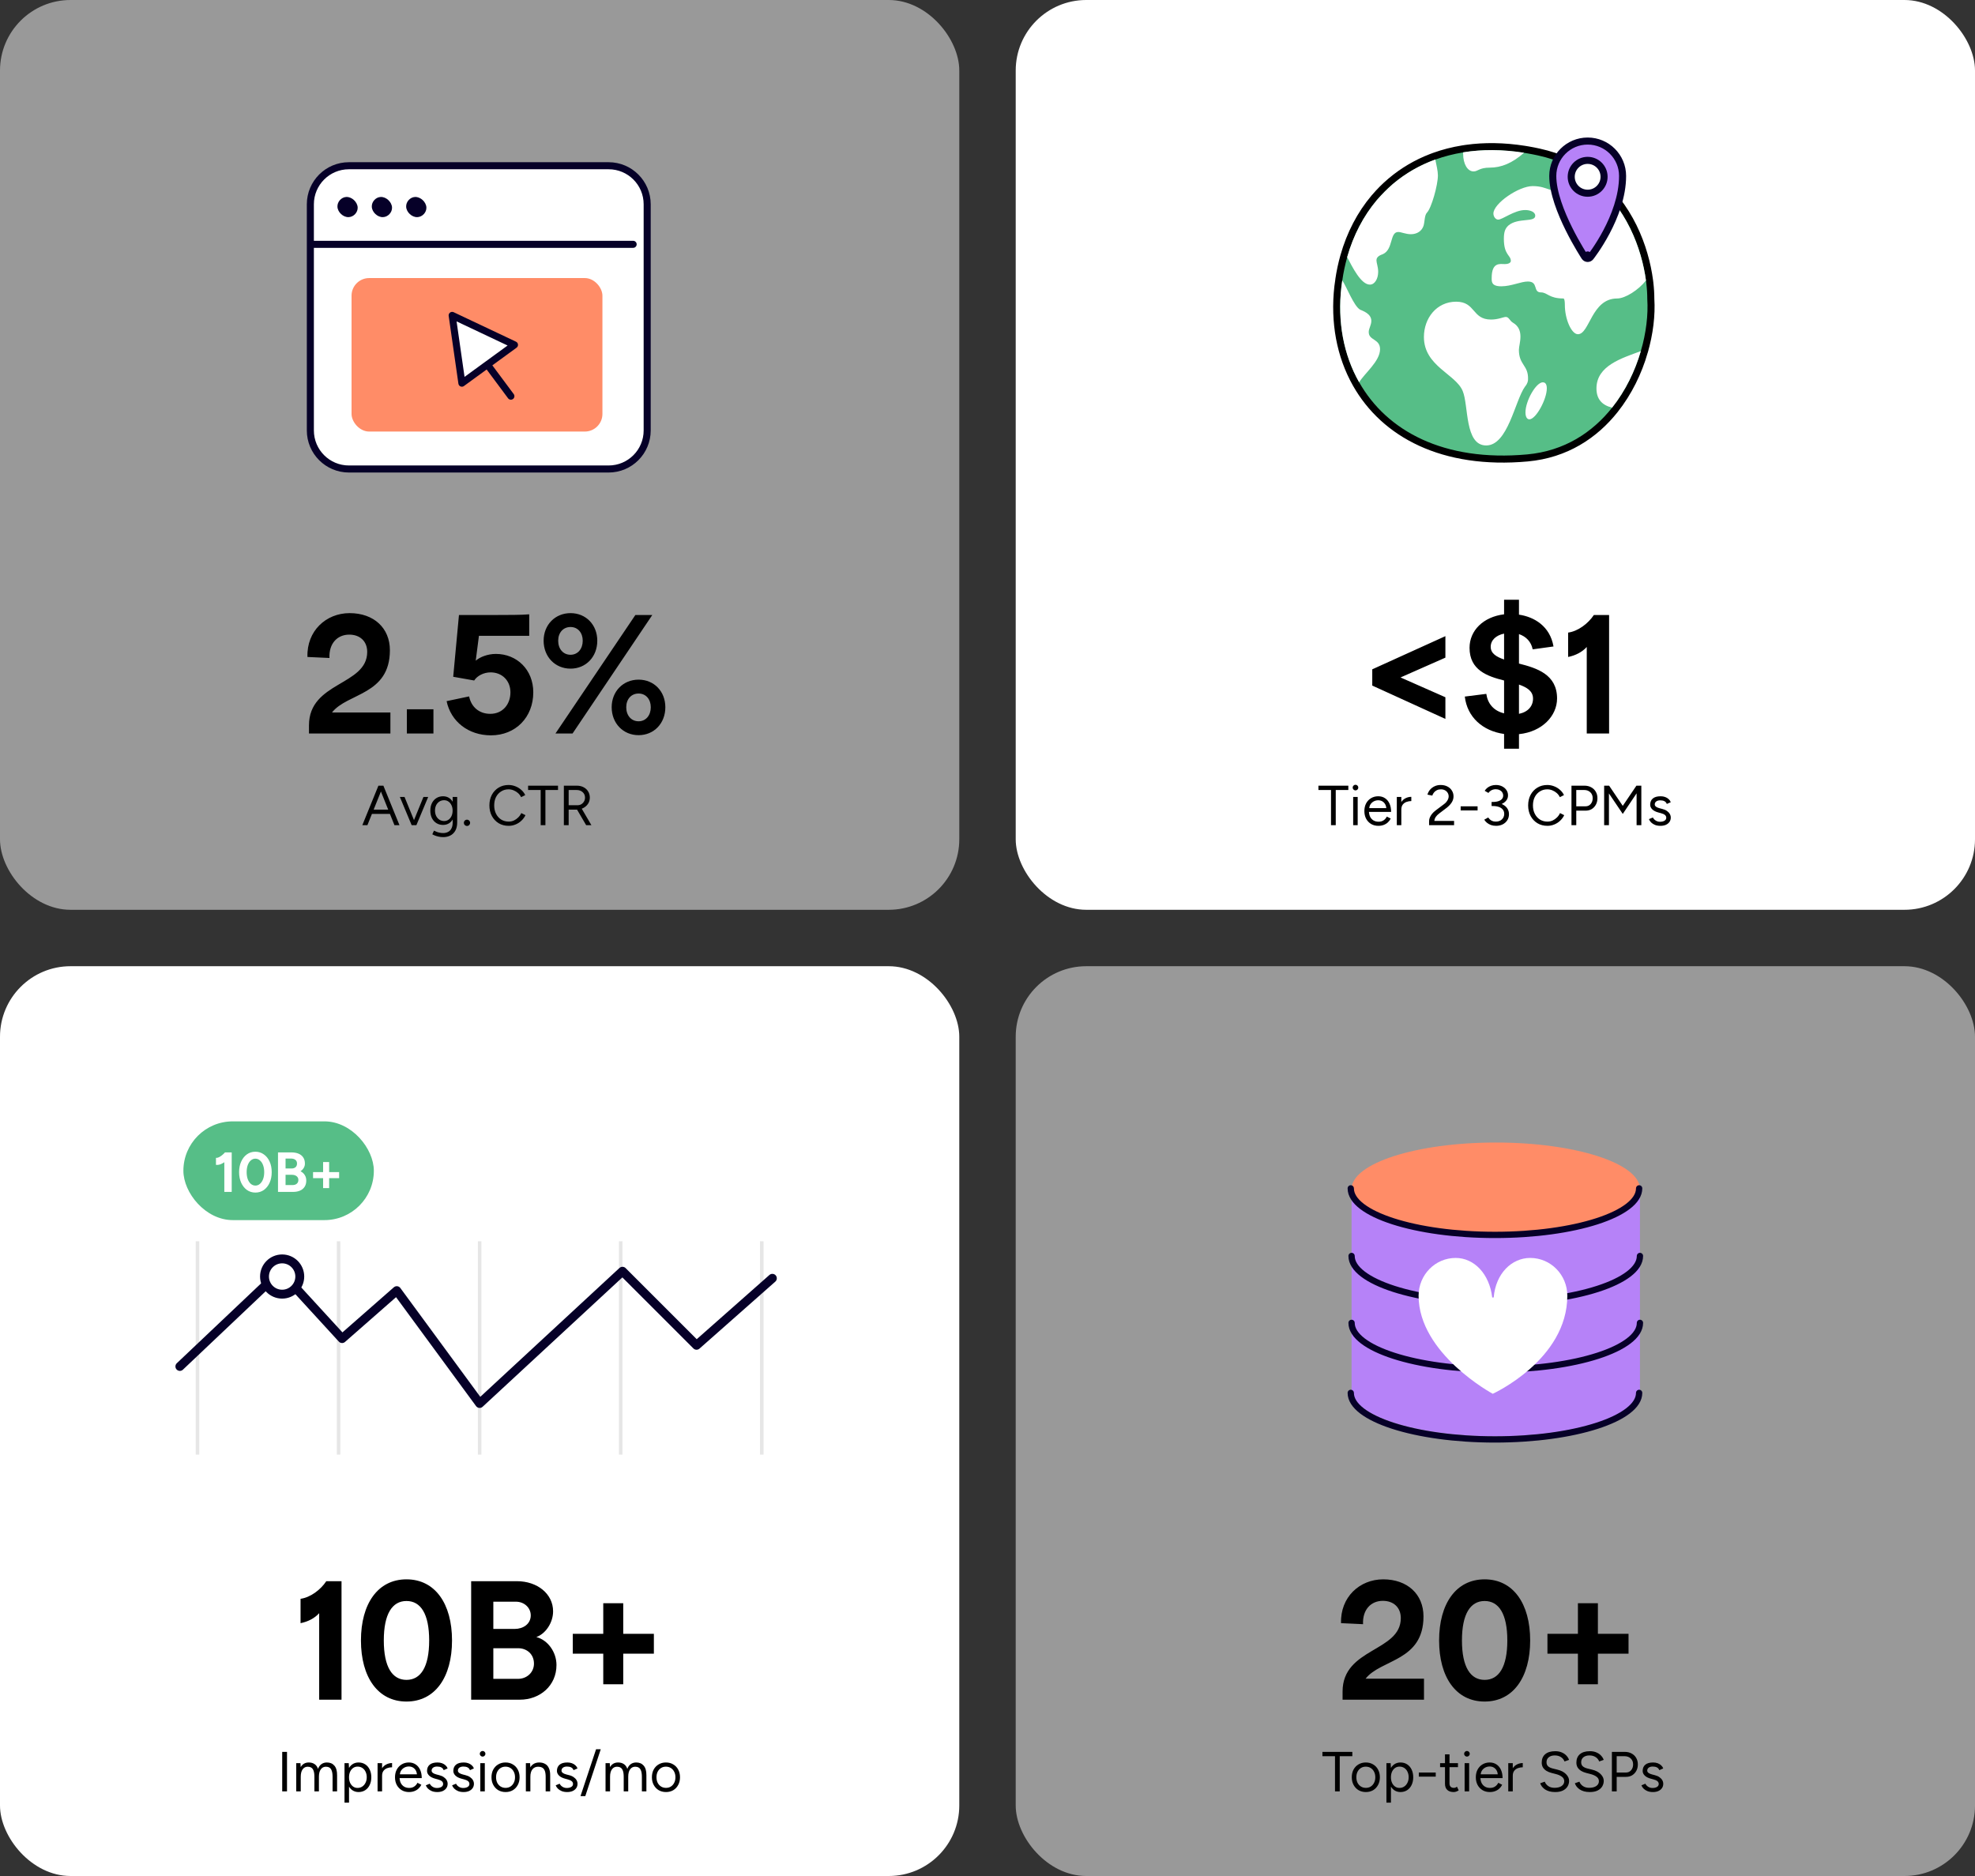
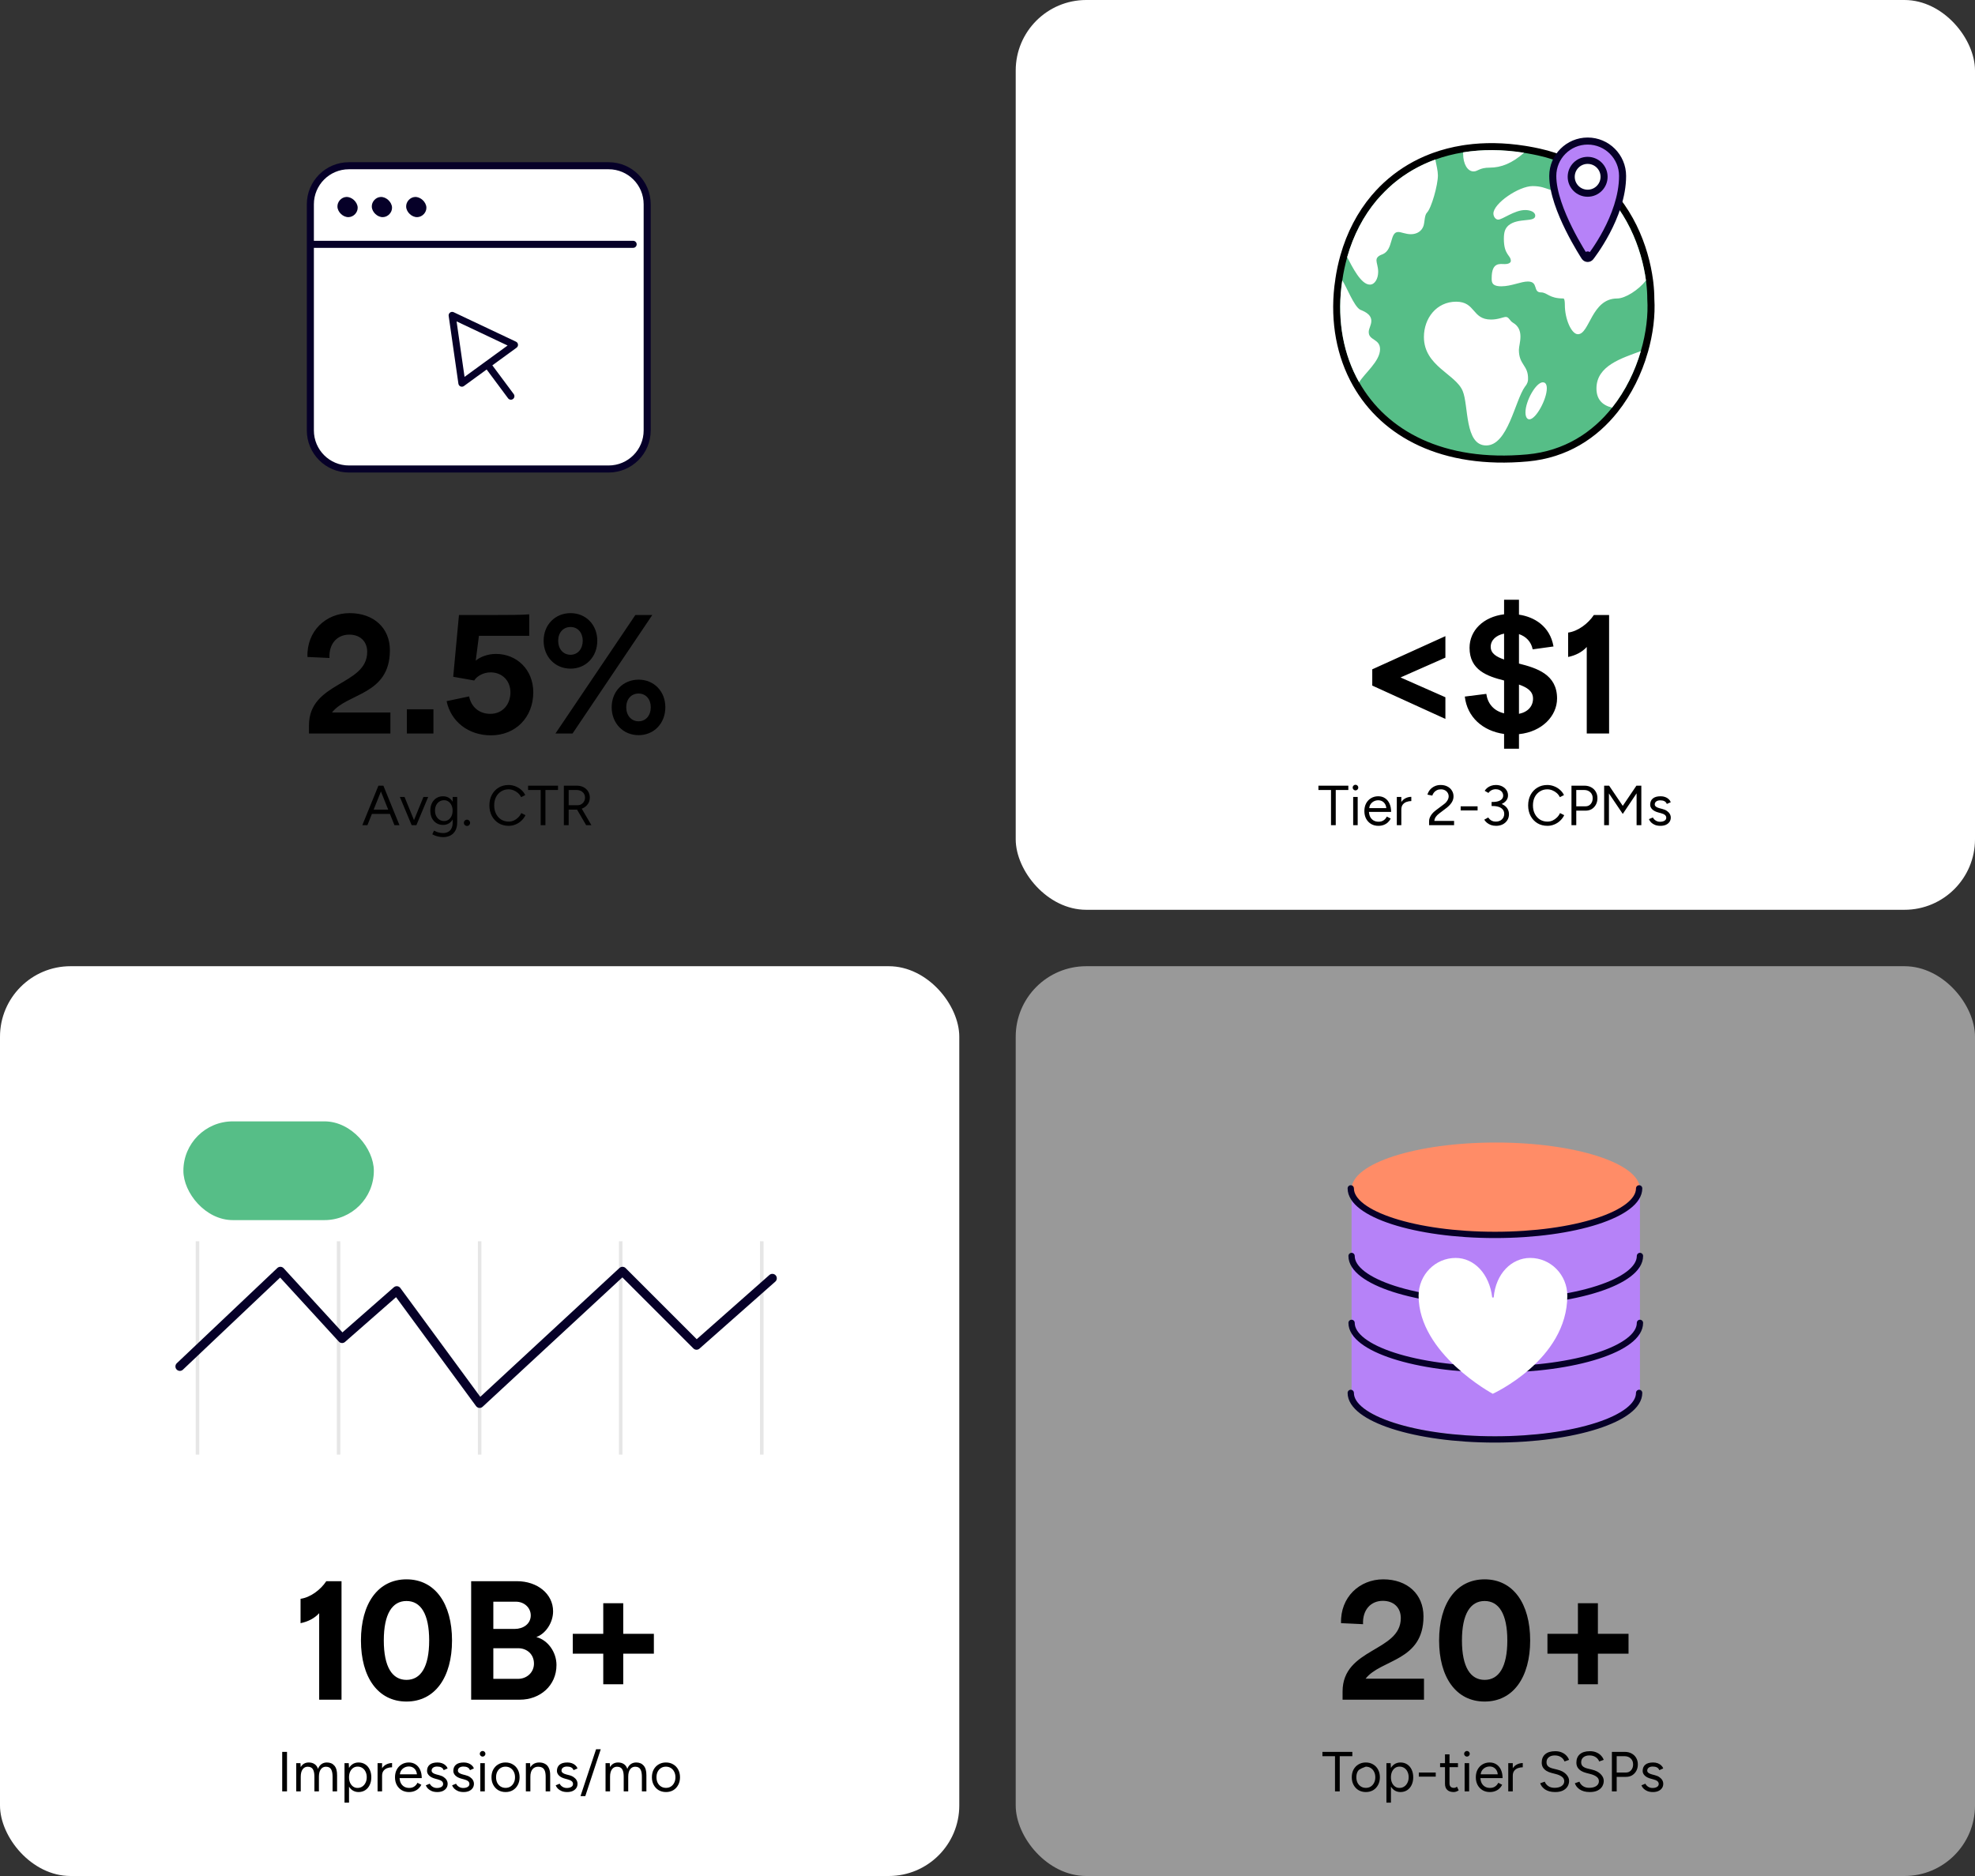
<svg xmlns="http://www.w3.org/2000/svg" width="560" height="532" viewBox="0 0 560 532" fill="none">
  <rect x="0" y="0" width="560" height="532" fill="#333333" stroke="none" />
  <rect x="288" width="272" height="258" rx="20" fill="white" />
  <path d="M415.736 42.074C420.859 41.356 426.411 41.416 432.304 42.347L433.3 42.513C434.3 42.687 435.31 42.885 436.326 43.108H436.325C442.386 44.431 447.374 46.849 451.453 49.922C462.138 57.961 466.498 70.421 467.702 79.437L467.795 80.166C467.994 81.838 468.078 83.383 468.079 84.765C468.364 89.277 467.763 94.538 466.214 99.847L466.216 99.848C464.566 105.528 461.818 111.275 457.893 116.223C452.2 123.398 444.012 128.864 433.108 129.86C409.099 132.049 392.536 123.065 384.516 108.904C379.968 100.889 378.212 91.276 379.352 81.261L379.353 81.254C379.428 80.627 379.507 79.979 379.608 79.339H379.609C379.951 77.032 380.425 74.799 381.034 72.651C382.827 66.332 385.742 60.736 389.656 56.093L389.758 55.97C389.787 55.938 389.82 55.904 389.858 55.868C391.172 54.327 392.597 52.895 394.121 51.591C394.248 51.471 394.373 51.368 394.461 51.298C397.79 48.505 401.586 46.249 405.801 44.623L406.652 44.306C409.199 43.383 411.899 42.684 414.717 42.229L415.736 42.074Z" fill="#56BE87" stroke="black" stroke-width="2" />
  <path d="M437.481 108.411C435.504 108.411 432.539 113.722 432.539 116.937C432.539 118.295 433.028 118.914 433.647 118.914C435.504 118.914 438.589 113.233 438.589 110.148C438.589 109.041 438.22 108.422 437.481 108.422V108.411ZM430.682 99.145C430.682 97.538 432.409 93.464 428.955 91.487C428.086 90.988 427.847 89.88 426.978 89.88C426.239 89.88 424.881 90.618 422.774 90.618C417.343 90.618 418.451 85.556 412.889 85.556C407.328 85.556 403.743 90.249 403.743 95.561C403.743 103.838 412.759 106.064 414.736 110.876C416.463 114.95 415.236 126.322 421.405 126.322C427.575 126.322 429.552 113.603 432.398 109.649C433.137 108.78 433.267 108.041 433.267 107.553C433.386 103.479 430.671 103.599 430.671 99.156L430.682 99.145ZM414.866 43.194V43.628C414.866 46.463 416.083 48.614 417.832 48.614C419.048 48.614 419.45 47.539 422.416 47.539C425.663 47.539 428.781 46.29 432.137 43.314C425.946 42.336 420.156 42.336 414.866 43.194ZM388.091 94.214C388.091 93.106 388.83 92.237 388.83 90.999C388.83 88.902 386.353 88.153 385.614 87.794C383.844 86.73 381.834 81.353 380.585 79.495C380.487 80.115 380.411 80.745 380.335 81.374C379.206 91.216 380.944 100.601 385.375 108.411C386.929 105.847 391.306 102.436 391.306 99.026C391.306 96.06 388.102 96.56 388.102 94.214H388.091ZM452.667 110.159C452.667 113.201 454.264 114.906 457.099 115.601C460.933 110.768 463.627 105.141 465.245 99.569C459.912 101.567 452.667 103.664 452.667 110.159ZM406.969 45.236C402.516 46.843 398.53 49.157 395.065 52.068C394.956 52.155 394.858 52.242 394.75 52.34C393.261 53.654 391.86 55.066 390.557 56.554C390.513 56.609 390.459 56.652 390.416 56.706C386.603 61.236 383.735 66.711 381.976 72.913C383.431 75.672 385.875 80.712 388.428 80.712C389.785 80.712 390.774 79.083 390.774 77.073C390.774 75.694 390.285 74.564 390.285 73.814C390.285 72.685 391.523 72.305 392.143 72.055C395.108 70.675 394 65.787 396.466 65.787C397.335 65.787 398.562 66.417 400.05 66.417C401.777 66.417 403.135 65.537 403.635 64.038C404.004 62.789 403.885 61.03 404.623 60.28C405.862 59.031 407.708 52.514 407.708 49.755C407.708 48.527 407.317 46.898 406.969 45.225V45.236ZM450.842 50.7C446.921 53.871 447.648 52.405 444.086 53.513C439.393 55.121 439.274 52.775 434.57 52.775C430.617 52.775 423.447 57.717 423.447 60.552C423.447 61.421 424.067 62.279 424.805 62.279C426.043 62.279 429.378 59.563 432.463 59.563C433.821 59.563 435.309 60.063 435.309 61.171C435.309 63.148 430.497 61.66 427.771 63.886C426.782 64.755 426.413 65.744 426.413 67.721C426.413 72.413 428.39 72.294 428.39 74.021C428.39 74.021 428.39 74.89 426.663 74.89C425.305 74.89 422.959 74.271 422.959 78.844C422.959 79.832 422.839 81.19 425.674 81.19C428.509 81.19 431.236 79.832 433.213 79.832C436.297 79.832 434.57 82.917 436.917 82.917C438.774 82.917 439.143 84.644 443.336 84.644C443.336 84.644 443.705 84.644 443.705 86.501C443.705 90.455 445.563 94.778 447.409 94.778C450.744 94.778 451.244 84.644 458.532 84.644C460.835 84.644 464.572 82.243 466.701 79.55C465.506 70.686 461.226 58.52 450.842 50.7Z" fill="white" />
  <path d="M450.179 40C455.651 40 460.074 44.424 460.074 49.897C460.074 55.725 457.764 61.496 455.511 65.754C454.378 67.894 453.245 69.679 452.396 70.929C451.97 71.554 451.615 72.046 451.364 72.385C451.239 72.554 451.14 72.685 451.071 72.774C451.037 72.819 451.011 72.853 450.992 72.877C450.983 72.889 450.976 72.898 450.971 72.904C450.968 72.907 450.966 72.91 450.965 72.912L450.962 72.915C450.763 73.166 450.455 73.307 450.135 73.293C449.815 73.279 449.52 73.112 449.344 72.845L450.179 72.294L449.343 72.844V72.843C449.342 72.842 449.341 72.842 449.341 72.841C449.34 72.839 449.338 72.836 449.336 72.832C449.331 72.825 449.324 72.814 449.315 72.801C449.298 72.774 449.272 72.734 449.238 72.683C449.171 72.579 449.074 72.426 448.95 72.23C448.703 71.837 448.351 71.266 447.929 70.556C447.085 69.135 445.96 67.147 444.834 64.875C442.607 60.381 440.282 54.598 440.282 49.897C440.282 44.435 444.705 40 450.179 40Z" fill="#B682F8" stroke="#060028" stroke-width="2" stroke-linejoin="round" />
  <path d="M450.168 54.795C452.741 54.795 454.828 52.709 454.828 50.135C454.828 47.562 452.741 45.476 450.168 45.476C447.594 45.476 445.508 47.562 445.508 50.135C445.508 52.709 447.594 54.795 450.168 54.795Z" fill="white" stroke="#060028" stroke-width="2" stroke-miterlimit="3" stroke-linecap="round" />
  <path d="M409.833 203.872L389.097 194.416V189.808L409.833 180.4V186.496L397.113 192.112L409.833 197.728V203.872ZM426.473 212.32V208.144C420.377 207.28 416.009 203.344 415.337 197.536L421.433 196.768C421.817 199.456 423.449 201.568 426.473 202.288V192.976C421.721 191.776 416.681 190.048 416.681 183.712C416.681 178.816 420.569 174.928 426.473 174.208V170.08H430.697V174.304C434.969 174.928 439.481 177.52 440.489 183.328L434.585 184.144C434.153 181.984 432.713 180.496 430.697 179.824V188.176C435.833 189.472 441.497 191.296 441.497 198.064C441.497 203.008 437.273 207.52 430.697 208.192V212.32H426.473ZM422.681 183.424C422.681 185.296 424.265 186.256 426.473 187.024V179.68C424.169 180.16 422.681 181.552 422.681 183.424ZM430.697 202.432C433.289 201.904 434.681 200.224 434.681 198.112C434.681 196 433.001 194.944 430.697 194.128V202.432ZM449.915 183.472C448.619 184.912 446.747 185.872 444.635 186.304V179.392C447.467 179.008 450.347 176.8 451.931 174.4H456.251V208H449.915V183.472Z" fill="black" />
  <path d="M377.4 234V224.032H373.832V222.8H382.312V224.032H378.744V234H377.4ZM383.684 234V226H384.964V234H383.684ZM384.34 224.144C384.127 224.144 383.94 224.064 383.78 223.904C383.62 223.744 383.54 223.557 383.54 223.344C383.54 223.12 383.62 222.933 383.78 222.784C383.94 222.624 384.127 222.544 384.34 222.544C384.564 222.544 384.751 222.624 384.9 222.784C385.06 222.933 385.14 223.12 385.14 223.344C385.14 223.557 385.06 223.744 384.9 223.904C384.751 224.064 384.564 224.144 384.34 224.144ZM390.827 234.192C390.048 234.192 389.36 234.016 388.763 233.664C388.166 233.301 387.696 232.805 387.355 232.176C387.024 231.547 386.859 230.821 386.859 230C386.859 229.179 387.024 228.453 387.355 227.824C387.696 227.195 388.16 226.704 388.747 226.352C389.344 225.989 390.027 225.808 390.795 225.808C391.542 225.808 392.187 225.995 392.731 226.368C393.275 226.731 393.696 227.243 393.995 227.904C394.294 228.565 394.443 229.344 394.443 230.24H387.835L388.155 229.968C388.155 230.608 388.267 231.157 388.491 231.616C388.726 232.075 389.051 232.427 389.467 232.672C389.883 232.907 390.358 233.024 390.891 233.024C391.456 233.024 391.931 232.891 392.315 232.624C392.71 232.357 393.014 232.005 393.227 231.568L394.331 232.128C394.128 232.544 393.856 232.907 393.515 233.216C393.184 233.525 392.79 233.765 392.331 233.936C391.883 234.107 391.382 234.192 390.827 234.192ZM388.235 229.424L387.899 229.168H393.419L393.083 229.44C393.083 228.928 392.982 228.485 392.779 228.112C392.576 227.739 392.304 227.451 391.963 227.248C391.622 227.045 391.227 226.944 390.779 226.944C390.342 226.944 389.926 227.045 389.531 227.248C389.147 227.451 388.832 227.739 388.587 228.112C388.352 228.475 388.235 228.912 388.235 229.424ZM396.762 229.664C396.762 228.8 396.927 228.101 397.258 227.568C397.588 227.024 398.01 226.624 398.522 226.368C399.044 226.101 399.594 225.968 400.17 225.968V227.168C399.7 227.168 399.247 227.248 398.81 227.408C398.383 227.557 398.031 227.808 397.754 228.16C397.476 228.512 397.338 228.992 397.338 229.6L396.762 229.664ZM396.058 234V226H397.338V234H396.058ZM405.209 234V232.88C405.209 232.528 405.278 232.181 405.417 231.84C405.566 231.488 405.774 231.141 406.041 230.8C406.318 230.459 406.654 230.139 407.049 229.84L409.369 228.096C409.646 227.904 409.886 227.685 410.089 227.44C410.302 227.184 410.468 226.923 410.585 226.656C410.702 226.379 410.761 226.112 410.761 225.856C410.761 225.483 410.67 225.147 410.489 224.848C410.308 224.539 410.052 224.293 409.721 224.112C409.39 223.931 409.001 223.84 408.553 223.84C408.116 223.84 407.732 223.925 407.401 224.096C407.07 224.256 406.798 224.475 406.585 224.752C406.372 225.019 406.217 225.307 406.121 225.616L404.745 225.344C404.873 224.864 405.102 224.416 405.433 224C405.774 223.584 406.206 223.248 406.729 222.992C407.252 222.736 407.833 222.608 408.473 222.608C409.22 222.608 409.865 222.752 410.409 223.04C410.953 223.317 411.374 223.701 411.673 224.192C411.982 224.672 412.137 225.221 412.137 225.84C412.137 226.427 411.977 226.981 411.657 227.504C411.337 228.027 410.873 228.533 410.265 229.024L408.073 230.688C407.646 231.008 407.316 231.344 407.081 231.696C406.857 232.048 406.729 232.416 406.697 232.8H412.297V234H405.209ZM414.162 229.824V228.656H418.962V229.824H414.162ZM424.21 234.192C423.666 234.192 423.17 234.112 422.722 233.952C422.285 233.781 421.906 233.563 421.586 233.296C421.277 233.029 421.032 232.747 420.85 232.448L421.97 231.824C422.088 231.973 422.232 232.144 422.402 232.336C422.584 232.517 422.813 232.672 423.09 232.8C423.368 232.928 423.709 232.992 424.114 232.992C424.84 232.992 425.421 232.784 425.858 232.368C426.296 231.952 426.514 231.429 426.514 230.8C426.514 230.32 426.381 229.915 426.114 229.584C425.858 229.253 425.485 229.003 424.994 228.832C424.504 228.661 423.917 228.576 423.234 228.576H422.93V227.52H423.202C423.874 227.52 424.493 227.595 425.058 227.744C425.624 227.893 426.114 228.112 426.53 228.4C426.957 228.688 427.282 229.04 427.506 229.456C427.741 229.872 427.858 230.352 427.858 230.896C427.858 231.557 427.693 232.139 427.362 232.64C427.042 233.131 426.605 233.515 426.05 233.792C425.496 234.059 424.882 234.192 424.21 234.192ZM422.93 228.464V227.424H423.234C424.152 227.424 424.877 227.269 425.41 226.96C425.954 226.64 426.226 226.187 426.226 225.6C426.226 225.28 426.141 224.987 425.97 224.72C425.8 224.443 425.549 224.224 425.218 224.064C424.898 223.893 424.525 223.808 424.098 223.808C423.81 223.808 423.538 223.851 423.282 223.936C423.037 224.011 422.808 224.128 422.594 224.288C422.392 224.437 422.205 224.629 422.034 224.864L420.978 224.256C421.181 223.925 421.437 223.637 421.746 223.392C422.066 223.147 422.429 222.955 422.834 222.816C423.24 222.677 423.682 222.608 424.162 222.608C424.813 222.608 425.394 222.736 425.906 222.992C426.429 223.248 426.84 223.6 427.138 224.048C427.437 224.485 427.586 224.981 427.586 225.536C427.586 226.005 427.474 226.421 427.25 226.784C427.026 227.147 426.712 227.456 426.306 227.712C425.912 227.968 425.448 228.16 424.914 228.288C424.392 228.405 423.821 228.464 423.202 228.464H422.93ZM438.771 234.192C437.704 234.192 436.76 233.947 435.939 233.456C435.117 232.955 434.472 232.272 434.003 231.408C433.533 230.533 433.299 229.531 433.299 228.4C433.299 227.269 433.528 226.272 433.987 225.408C434.456 224.533 435.096 223.851 435.907 223.36C436.728 222.859 437.667 222.608 438.723 222.608C439.395 222.608 440.04 222.731 440.659 222.976C441.277 223.211 441.832 223.547 442.323 223.984C442.813 224.411 443.192 224.907 443.459 225.472L442.291 226.064C442.077 225.616 441.784 225.227 441.411 224.896C441.037 224.565 440.621 224.309 440.163 224.128C439.704 223.936 439.224 223.84 438.723 223.84C437.944 223.84 437.245 224.037 436.627 224.432C436.008 224.816 435.523 225.349 435.171 226.032C434.829 226.715 434.659 227.504 434.659 228.4C434.659 229.296 434.835 230.091 435.187 230.784C435.539 231.477 436.024 232.021 436.643 232.416C437.272 232.8 437.981 232.992 438.771 232.992C439.283 232.992 439.768 232.891 440.227 232.688C440.685 232.475 441.096 232.187 441.459 231.824C441.832 231.461 442.125 231.045 442.339 230.576L443.523 231.168C443.245 231.755 442.861 232.277 442.371 232.736C441.891 233.195 441.336 233.552 440.707 233.808C440.088 234.064 439.443 234.192 438.771 234.192ZM445.582 234V222.8H449.23C449.955 222.8 450.595 222.949 451.15 223.248C451.715 223.547 452.152 223.963 452.462 224.496C452.782 225.029 452.942 225.648 452.942 226.352C452.942 227.035 452.798 227.643 452.51 228.176C452.222 228.709 451.827 229.131 451.326 229.44C450.824 229.739 450.243 229.888 449.582 229.888H446.942V234H445.582ZM446.942 228.656H449.582C450.168 228.656 450.648 228.443 451.022 228.016C451.406 227.579 451.598 227.024 451.598 226.352C451.598 225.659 451.374 225.099 450.926 224.672C450.478 224.245 449.907 224.032 449.214 224.032H446.942V228.656ZM454.847 234V222.8H456.255L460.127 228.528L463.999 222.8H465.391V234H464.047V224.976L460.127 230.816L456.207 225.008V234H454.847ZM470.811 234.192C470.224 234.192 469.712 234.107 469.275 233.936C468.837 233.755 468.469 233.52 468.171 233.232C467.883 232.944 467.675 232.629 467.547 232.288L468.667 231.824C468.848 232.187 469.12 232.48 469.483 232.704C469.845 232.928 470.245 233.04 470.683 233.04C471.184 233.04 471.605 232.944 471.947 232.752C472.288 232.549 472.459 232.267 472.459 231.904C472.459 231.573 472.331 231.307 472.075 231.104C471.829 230.901 471.461 230.736 470.971 230.608L470.203 230.4C469.477 230.208 468.912 229.92 468.507 229.536C468.101 229.141 467.899 228.699 467.899 228.208C467.899 227.451 468.144 226.864 468.635 226.448C469.136 226.021 469.877 225.808 470.859 225.808C471.328 225.808 471.755 225.877 472.139 226.016C472.523 226.155 472.853 226.352 473.131 226.608C473.408 226.853 473.611 227.147 473.739 227.488L472.619 227.984C472.48 227.621 472.251 227.36 471.931 227.2C471.611 227.04 471.221 226.96 470.763 226.96C470.272 226.96 469.888 227.067 469.611 227.28C469.333 227.483 469.195 227.771 469.195 228.144C469.195 228.357 469.307 228.56 469.531 228.752C469.765 228.933 470.107 229.083 470.555 229.2L471.355 229.408C471.877 229.536 472.315 229.728 472.667 229.984C473.019 230.229 473.285 230.512 473.467 230.832C473.648 231.152 473.739 231.493 473.739 231.856C473.739 232.336 473.611 232.752 473.355 233.104C473.099 233.456 472.752 233.728 472.315 233.92C471.877 234.101 471.376 234.192 470.811 234.192Z" fill="black" />
  <rect x="288" y="274" width="272" height="258" rx="20" fill="white" fill-opacity="0.5" />
  <path d="M424.116 407.313C401.536 407.313 383.232 401.404 383.232 394.115V337.199H465V394.115C465 401.404 446.696 407.313 424.116 407.313Z" fill="#B682F8" />
  <ellipse cx="40.884" cy="13.198" rx="40.884" ry="13.198" transform="matrix(-1 0 0 1 465 324)" fill="#FF8C67" />
  <path d="M383.232 356.17C383.232 363.459 401.536 369.368 424.116 369.368C446.696 369.368 465 363.459 465 356.17" stroke="#060028" stroke-width="1.785" stroke-linecap="round" />
  <path d="M383 337C383 344.289 401.305 350.198 423.884 350.198C446.464 350.198 464.769 344.289 464.769 337" stroke="#060028" stroke-width="1.785" stroke-linecap="round" />
  <path d="M383.232 375.143C383.232 382.432 401.536 388.34 424.116 388.34C446.696 388.34 465 382.432 465 375.143" stroke="#060028" stroke-width="1.785" stroke-linecap="round" />
  <path d="M383 395C383 402.289 401.305 408.198 423.884 408.198C446.464 408.198 464.769 402.289 464.769 395" stroke="#060028" stroke-width="1.785" stroke-linecap="round" />
  <path d="M402.234 367.442C402.234 361.524 406.94 356.728 412.748 356.728C417.986 356.728 422.332 361.254 423.11 367.945H423.527C424.097 361.118 428.651 356.728 433.889 356.728C439.697 356.728 444.403 361.524 444.403 367.442C444.403 385.641 423.262 395.253 423.262 395.253C423.262 395.253 402.234 383.92 402.234 367.442Z" fill="white" />
  <path d="M380.678 479.696C380.678 467.264 397.19 468.464 397.19 458.864C397.19 455.84 395.126 453.968 392.102 453.968C388.694 453.968 386.294 456.512 386.486 460.592L380.246 460.304C380.006 452.912 385.526 447.872 392.198 447.872C399.062 447.872 403.622 452.096 403.622 458.384C403.622 471.152 391.526 470.48 387.206 476.048H403.766V482H380.678V479.696ZM420.96 482.528C412.848 482.528 408.048 475.616 408.048 465.2C408.048 454.784 412.848 447.872 420.96 447.872C429.072 447.872 433.872 454.784 433.872 465.2C433.872 475.616 429.072 482.528 420.96 482.528ZM414.528 465.2C414.528 472.736 416.928 476.384 420.96 476.384C424.992 476.384 427.392 472.736 427.392 465.2C427.392 457.664 424.992 454.016 420.96 454.016C416.928 454.016 414.528 457.664 414.528 465.2ZM447.41 477.632V468.944H438.77V463.328H447.41V454.64H453.074V463.328H461.762V468.944H453.074V477.632H447.41Z" fill="black" />
-   <path d="M378.533 508V498.032H374.965V496.8H383.445V498.032H379.877V508H378.533ZM387.289 508.192C386.51 508.192 385.817 508.016 385.209 507.664C384.611 507.301 384.142 506.805 383.801 506.176C383.459 505.547 383.289 504.821 383.289 504C383.289 503.179 383.454 502.453 383.785 501.824C384.126 501.195 384.595 500.704 385.193 500.352C385.801 499.989 386.489 499.808 387.257 499.808C388.046 499.808 388.739 499.989 389.337 500.352C389.945 500.704 390.414 501.195 390.745 501.824C391.086 502.453 391.257 503.179 391.257 504C391.257 504.821 391.086 505.547 390.745 506.176C390.414 506.805 389.95 507.301 389.353 507.664C388.755 508.016 388.067 508.192 387.289 508.192ZM387.289 507.008C387.822 507.008 388.286 506.88 388.681 506.624C389.075 506.368 389.385 506.016 389.609 505.568C389.843 505.12 389.961 504.597 389.961 504C389.961 503.403 389.843 502.88 389.609 502.432C389.385 501.984 389.07 501.632 388.665 501.376C388.259 501.12 387.79 500.992 387.257 500.992C386.734 500.992 386.27 501.12 385.865 501.376C385.47 501.632 385.155 501.984 384.921 502.432C384.697 502.88 384.585 503.403 384.585 504C384.585 504.587 384.697 505.109 384.921 505.568C385.155 506.016 385.475 506.368 385.881 506.624C386.297 506.88 386.766 507.008 387.289 507.008ZM393.114 511.2V500H394.314L394.394 501.472V511.2H393.114ZM397.098 508.192C396.426 508.192 395.834 508.016 395.322 507.664C394.821 507.312 394.431 506.821 394.154 506.192C393.877 505.552 393.738 504.821 393.738 504C393.738 503.168 393.877 502.437 394.154 501.808C394.431 501.179 394.821 500.688 395.322 500.336C395.834 499.984 396.426 499.808 397.098 499.808C397.813 499.808 398.442 499.984 398.986 500.336C399.53 500.688 399.951 501.179 400.25 501.808C400.559 502.437 400.714 503.168 400.714 504C400.714 504.821 400.559 505.552 400.25 506.192C399.951 506.821 399.53 507.312 398.986 507.664C398.442 508.016 397.813 508.192 397.098 508.192ZM396.81 507.024C397.311 507.024 397.754 506.896 398.138 506.64C398.533 506.384 398.842 506.027 399.066 505.568C399.301 505.109 399.418 504.587 399.418 504C399.418 503.413 399.306 502.891 399.082 502.432C398.869 501.973 398.565 501.616 398.17 501.36C397.775 501.104 397.327 500.976 396.826 500.976C396.357 500.976 395.935 501.104 395.562 501.36C395.199 501.616 394.911 501.973 394.698 502.432C394.495 502.891 394.394 503.413 394.394 504C394.394 504.587 394.495 505.109 394.698 505.568C394.911 506.027 395.199 506.384 395.562 506.64C395.925 506.896 396.341 507.024 396.81 507.024ZM402.295 503.824V502.656H407.095V503.824H402.295ZM412.167 508.192C411.388 508.192 410.786 507.989 410.359 507.584C409.932 507.179 409.719 506.608 409.719 505.872V497.504H410.999V505.744C410.999 506.149 411.106 506.464 411.319 506.688C411.543 506.901 411.852 507.008 412.247 507.008C412.375 507.008 412.498 506.992 412.615 506.96C412.743 506.917 412.908 506.821 413.111 506.672L413.607 507.712C413.33 507.893 413.079 508.016 412.855 508.08C412.631 508.155 412.402 508.192 412.167 508.192ZM408.327 501.136V500H413.399V501.136H408.327ZM415.286 508V500H416.566V508H415.286ZM415.942 498.144C415.729 498.144 415.542 498.064 415.382 497.904C415.222 497.744 415.142 497.557 415.142 497.344C415.142 497.12 415.222 496.933 415.382 496.784C415.542 496.624 415.729 496.544 415.942 496.544C416.166 496.544 416.353 496.624 416.502 496.784C416.662 496.933 416.742 497.12 416.742 497.344C416.742 497.557 416.662 497.744 416.502 497.904C416.353 498.064 416.166 498.144 415.942 498.144ZM422.429 508.192C421.65 508.192 420.962 508.016 420.365 507.664C419.767 507.301 419.298 506.805 418.957 506.176C418.626 505.547 418.461 504.821 418.461 504C418.461 503.179 418.626 502.453 418.957 501.824C419.298 501.195 419.762 500.704 420.349 500.352C420.946 499.989 421.629 499.808 422.397 499.808C423.143 499.808 423.789 499.995 424.333 500.368C424.877 500.731 425.298 501.243 425.597 501.904C425.895 502.565 426.045 503.344 426.045 504.24H419.437L419.757 503.968C419.757 504.608 419.869 505.157 420.093 505.616C420.327 506.075 420.653 506.427 421.069 506.672C421.485 506.907 421.959 507.024 422.493 507.024C423.058 507.024 423.533 506.891 423.917 506.624C424.311 506.357 424.615 506.005 424.829 505.568L425.933 506.128C425.73 506.544 425.458 506.907 425.117 507.216C424.786 507.525 424.391 507.765 423.933 507.936C423.485 508.107 422.983 508.192 422.429 508.192ZM419.837 503.424L419.501 503.168H425.021L424.685 503.44C424.685 502.928 424.583 502.485 424.381 502.112C424.178 501.739 423.906 501.451 423.565 501.248C423.223 501.045 422.829 500.944 422.381 500.944C421.943 500.944 421.527 501.045 421.133 501.248C420.749 501.451 420.434 501.739 420.189 502.112C419.954 502.475 419.837 502.912 419.837 503.424ZM428.363 503.664C428.363 502.8 428.528 502.101 428.859 501.568C429.19 501.024 429.611 500.624 430.123 500.368C430.646 500.101 431.195 499.968 431.771 499.968V501.168C431.302 501.168 430.848 501.248 430.411 501.408C429.984 501.557 429.632 501.808 429.355 502.16C429.078 502.512 428.939 502.992 428.939 503.6L428.363 503.664ZM427.659 508V500H428.939V508H427.659ZM440.97 508.192C440.352 508.192 439.802 508.128 439.322 508C438.842 507.861 438.426 507.675 438.074 507.44C437.722 507.195 437.434 506.928 437.21 506.64C436.986 506.341 436.821 506.027 436.714 505.696L438.01 505.248C438.17 505.717 438.49 506.128 438.97 506.48C439.461 506.821 440.058 506.992 440.762 506.992C441.626 506.992 442.304 506.821 442.794 506.48C443.285 506.139 443.53 505.685 443.53 505.12C443.53 504.597 443.312 504.176 442.874 503.856C442.437 503.525 441.861 503.269 441.146 503.088L439.914 502.768C439.413 502.64 438.949 502.453 438.522 502.208C438.106 501.952 437.77 501.632 437.514 501.248C437.269 500.853 437.146 500.384 437.146 499.84C437.146 498.827 437.472 498.037 438.122 497.472C438.784 496.896 439.733 496.608 440.97 496.608C441.706 496.608 442.341 496.731 442.874 496.976C443.408 497.211 443.84 497.515 444.17 497.888C444.512 498.251 444.752 498.645 444.89 499.072L443.61 499.52C443.408 498.987 443.066 498.571 442.586 498.272C442.106 497.963 441.525 497.808 440.842 497.808C440.128 497.808 439.557 497.984 439.13 498.336C438.714 498.677 438.506 499.147 438.506 499.744C438.506 500.256 438.672 500.651 439.002 500.928C439.333 501.195 439.765 501.392 440.298 501.52L441.53 501.824C442.618 502.08 443.45 502.507 444.026 503.104C444.613 503.691 444.906 504.325 444.906 505.008C444.906 505.595 444.757 506.133 444.458 506.624C444.16 507.104 443.717 507.488 443.13 507.776C442.554 508.053 441.834 508.192 440.97 508.192ZM450.799 508.192C450.18 508.192 449.631 508.128 449.151 508C448.671 507.861 448.255 507.675 447.903 507.44C447.551 507.195 447.263 506.928 447.039 506.64C446.815 506.341 446.649 506.027 446.543 505.696L447.839 505.248C447.999 505.717 448.319 506.128 448.799 506.48C449.289 506.821 449.887 506.992 450.591 506.992C451.455 506.992 452.132 506.821 452.623 506.48C453.113 506.139 453.359 505.685 453.359 505.12C453.359 504.597 453.14 504.176 452.703 503.856C452.265 503.525 451.689 503.269 450.975 503.088L449.743 502.768C449.241 502.64 448.777 502.453 448.351 502.208C447.935 501.952 447.599 501.632 447.343 501.248C447.097 500.853 446.975 500.384 446.975 499.84C446.975 498.827 447.3 498.037 447.951 497.472C448.612 496.896 449.561 496.608 450.799 496.608C451.535 496.608 452.169 496.731 452.703 496.976C453.236 497.211 453.668 497.515 453.999 497.888C454.34 498.251 454.58 498.645 454.719 499.072L453.439 499.52C453.236 498.987 452.895 498.571 452.415 498.272C451.935 497.963 451.353 497.808 450.671 497.808C449.956 497.808 449.385 497.984 448.959 498.336C448.543 498.677 448.335 499.147 448.335 499.744C448.335 500.256 448.5 500.651 448.831 500.928C449.161 501.195 449.593 501.392 450.127 501.52L451.359 501.824C452.447 502.08 453.279 502.507 453.855 503.104C454.441 503.691 454.735 504.325 454.735 505.008C454.735 505.595 454.585 506.133 454.287 506.624C453.988 507.104 453.545 507.488 452.959 507.776C452.383 508.053 451.663 508.192 450.799 508.192ZM457.043 508V496.8H460.691C461.416 496.8 462.056 496.949 462.611 497.248C463.176 497.547 463.613 497.963 463.923 498.496C464.243 499.029 464.403 499.648 464.403 500.352C464.403 501.035 464.259 501.643 463.971 502.176C463.683 502.709 463.288 503.131 462.787 503.44C462.285 503.739 461.704 503.888 461.043 503.888H458.403V508H457.043ZM458.403 502.656H461.043C461.629 502.656 462.109 502.443 462.483 502.016C462.867 501.579 463.059 501.024 463.059 500.352C463.059 499.659 462.835 499.099 462.387 498.672C461.939 498.245 461.368 498.032 460.675 498.032H458.403V502.656ZM468.678 508.192C468.091 508.192 467.579 508.107 467.142 507.936C466.704 507.755 466.336 507.52 466.038 507.232C465.75 506.944 465.542 506.629 465.414 506.288L466.534 505.824C466.715 506.187 466.987 506.48 467.35 506.704C467.712 506.928 468.112 507.04 468.55 507.04C469.051 507.04 469.472 506.944 469.814 506.752C470.155 506.549 470.326 506.267 470.326 505.904C470.326 505.573 470.198 505.307 469.942 505.104C469.696 504.901 469.328 504.736 468.838 504.608L468.07 504.4C467.344 504.208 466.779 503.92 466.374 503.536C465.968 503.141 465.766 502.699 465.766 502.208C465.766 501.451 466.011 500.864 466.502 500.448C467.003 500.021 467.744 499.808 468.726 499.808C469.195 499.808 469.622 499.877 470.006 500.016C470.39 500.155 470.72 500.352 470.998 500.608C471.275 500.853 471.478 501.147 471.606 501.488L470.486 501.984C470.347 501.621 470.118 501.36 469.798 501.2C469.478 501.04 469.088 500.96 468.63 500.96C468.139 500.96 467.755 501.067 467.478 501.28C467.2 501.483 467.062 501.771 467.062 502.144C467.062 502.357 467.174 502.56 467.398 502.752C467.632 502.933 467.974 503.083 468.422 503.2L469.222 503.408C469.744 503.536 470.182 503.728 470.534 503.984C470.886 504.229 471.152 504.512 471.334 504.832C471.515 505.152 471.606 505.493 471.606 505.856C471.606 506.336 471.478 506.752 471.222 507.104C470.966 507.456 470.619 507.728 470.182 507.92C469.744 508.101 469.243 508.192 468.678 508.192Z" fill="black" />
-   <rect width="272" height="258" rx="20" fill="white" fill-opacity="0.5" />
+   <path d="M378.533 508V498.032H374.965V496.8H383.445V498.032H379.877V508H378.533ZM387.289 508.192C386.51 508.192 385.817 508.016 385.209 507.664C384.611 507.301 384.142 506.805 383.801 506.176C383.459 505.547 383.289 504.821 383.289 504C383.289 503.179 383.454 502.453 383.785 501.824C384.126 501.195 384.595 500.704 385.193 500.352C385.801 499.989 386.489 499.808 387.257 499.808C388.046 499.808 388.739 499.989 389.337 500.352C389.945 500.704 390.414 501.195 390.745 501.824C391.086 502.453 391.257 503.179 391.257 504C391.257 504.821 391.086 505.547 390.745 506.176C390.414 506.805 389.95 507.301 389.353 507.664C388.755 508.016 388.067 508.192 387.289 508.192ZM387.289 507.008C387.822 507.008 388.286 506.88 388.681 506.624C389.075 506.368 389.385 506.016 389.609 505.568C389.843 505.12 389.961 504.597 389.961 504C389.961 503.403 389.843 502.88 389.609 502.432C389.385 501.984 389.07 501.632 388.665 501.376C388.259 501.12 387.79 500.992 387.257 500.992C385.47 501.632 385.155 501.984 384.921 502.432C384.697 502.88 384.585 503.403 384.585 504C384.585 504.587 384.697 505.109 384.921 505.568C385.155 506.016 385.475 506.368 385.881 506.624C386.297 506.88 386.766 507.008 387.289 507.008ZM393.114 511.2V500H394.314L394.394 501.472V511.2H393.114ZM397.098 508.192C396.426 508.192 395.834 508.016 395.322 507.664C394.821 507.312 394.431 506.821 394.154 506.192C393.877 505.552 393.738 504.821 393.738 504C393.738 503.168 393.877 502.437 394.154 501.808C394.431 501.179 394.821 500.688 395.322 500.336C395.834 499.984 396.426 499.808 397.098 499.808C397.813 499.808 398.442 499.984 398.986 500.336C399.53 500.688 399.951 501.179 400.25 501.808C400.559 502.437 400.714 503.168 400.714 504C400.714 504.821 400.559 505.552 400.25 506.192C399.951 506.821 399.53 507.312 398.986 507.664C398.442 508.016 397.813 508.192 397.098 508.192ZM396.81 507.024C397.311 507.024 397.754 506.896 398.138 506.64C398.533 506.384 398.842 506.027 399.066 505.568C399.301 505.109 399.418 504.587 399.418 504C399.418 503.413 399.306 502.891 399.082 502.432C398.869 501.973 398.565 501.616 398.17 501.36C397.775 501.104 397.327 500.976 396.826 500.976C396.357 500.976 395.935 501.104 395.562 501.36C395.199 501.616 394.911 501.973 394.698 502.432C394.495 502.891 394.394 503.413 394.394 504C394.394 504.587 394.495 505.109 394.698 505.568C394.911 506.027 395.199 506.384 395.562 506.64C395.925 506.896 396.341 507.024 396.81 507.024ZM402.295 503.824V502.656H407.095V503.824H402.295ZM412.167 508.192C411.388 508.192 410.786 507.989 410.359 507.584C409.932 507.179 409.719 506.608 409.719 505.872V497.504H410.999V505.744C410.999 506.149 411.106 506.464 411.319 506.688C411.543 506.901 411.852 507.008 412.247 507.008C412.375 507.008 412.498 506.992 412.615 506.96C412.743 506.917 412.908 506.821 413.111 506.672L413.607 507.712C413.33 507.893 413.079 508.016 412.855 508.08C412.631 508.155 412.402 508.192 412.167 508.192ZM408.327 501.136V500H413.399V501.136H408.327ZM415.286 508V500H416.566V508H415.286ZM415.942 498.144C415.729 498.144 415.542 498.064 415.382 497.904C415.222 497.744 415.142 497.557 415.142 497.344C415.142 497.12 415.222 496.933 415.382 496.784C415.542 496.624 415.729 496.544 415.942 496.544C416.166 496.544 416.353 496.624 416.502 496.784C416.662 496.933 416.742 497.12 416.742 497.344C416.742 497.557 416.662 497.744 416.502 497.904C416.353 498.064 416.166 498.144 415.942 498.144ZM422.429 508.192C421.65 508.192 420.962 508.016 420.365 507.664C419.767 507.301 419.298 506.805 418.957 506.176C418.626 505.547 418.461 504.821 418.461 504C418.461 503.179 418.626 502.453 418.957 501.824C419.298 501.195 419.762 500.704 420.349 500.352C420.946 499.989 421.629 499.808 422.397 499.808C423.143 499.808 423.789 499.995 424.333 500.368C424.877 500.731 425.298 501.243 425.597 501.904C425.895 502.565 426.045 503.344 426.045 504.24H419.437L419.757 503.968C419.757 504.608 419.869 505.157 420.093 505.616C420.327 506.075 420.653 506.427 421.069 506.672C421.485 506.907 421.959 507.024 422.493 507.024C423.058 507.024 423.533 506.891 423.917 506.624C424.311 506.357 424.615 506.005 424.829 505.568L425.933 506.128C425.73 506.544 425.458 506.907 425.117 507.216C424.786 507.525 424.391 507.765 423.933 507.936C423.485 508.107 422.983 508.192 422.429 508.192ZM419.837 503.424L419.501 503.168H425.021L424.685 503.44C424.685 502.928 424.583 502.485 424.381 502.112C424.178 501.739 423.906 501.451 423.565 501.248C423.223 501.045 422.829 500.944 422.381 500.944C421.943 500.944 421.527 501.045 421.133 501.248C420.749 501.451 420.434 501.739 420.189 502.112C419.954 502.475 419.837 502.912 419.837 503.424ZM428.363 503.664C428.363 502.8 428.528 502.101 428.859 501.568C429.19 501.024 429.611 500.624 430.123 500.368C430.646 500.101 431.195 499.968 431.771 499.968V501.168C431.302 501.168 430.848 501.248 430.411 501.408C429.984 501.557 429.632 501.808 429.355 502.16C429.078 502.512 428.939 502.992 428.939 503.6L428.363 503.664ZM427.659 508V500H428.939V508H427.659ZM440.97 508.192C440.352 508.192 439.802 508.128 439.322 508C438.842 507.861 438.426 507.675 438.074 507.44C437.722 507.195 437.434 506.928 437.21 506.64C436.986 506.341 436.821 506.027 436.714 505.696L438.01 505.248C438.17 505.717 438.49 506.128 438.97 506.48C439.461 506.821 440.058 506.992 440.762 506.992C441.626 506.992 442.304 506.821 442.794 506.48C443.285 506.139 443.53 505.685 443.53 505.12C443.53 504.597 443.312 504.176 442.874 503.856C442.437 503.525 441.861 503.269 441.146 503.088L439.914 502.768C439.413 502.64 438.949 502.453 438.522 502.208C438.106 501.952 437.77 501.632 437.514 501.248C437.269 500.853 437.146 500.384 437.146 499.84C437.146 498.827 437.472 498.037 438.122 497.472C438.784 496.896 439.733 496.608 440.97 496.608C441.706 496.608 442.341 496.731 442.874 496.976C443.408 497.211 443.84 497.515 444.17 497.888C444.512 498.251 444.752 498.645 444.89 499.072L443.61 499.52C443.408 498.987 443.066 498.571 442.586 498.272C442.106 497.963 441.525 497.808 440.842 497.808C440.128 497.808 439.557 497.984 439.13 498.336C438.714 498.677 438.506 499.147 438.506 499.744C438.506 500.256 438.672 500.651 439.002 500.928C439.333 501.195 439.765 501.392 440.298 501.52L441.53 501.824C442.618 502.08 443.45 502.507 444.026 503.104C444.613 503.691 444.906 504.325 444.906 505.008C444.906 505.595 444.757 506.133 444.458 506.624C444.16 507.104 443.717 507.488 443.13 507.776C442.554 508.053 441.834 508.192 440.97 508.192ZM450.799 508.192C450.18 508.192 449.631 508.128 449.151 508C448.671 507.861 448.255 507.675 447.903 507.44C447.551 507.195 447.263 506.928 447.039 506.64C446.815 506.341 446.649 506.027 446.543 505.696L447.839 505.248C447.999 505.717 448.319 506.128 448.799 506.48C449.289 506.821 449.887 506.992 450.591 506.992C451.455 506.992 452.132 506.821 452.623 506.48C453.113 506.139 453.359 505.685 453.359 505.12C453.359 504.597 453.14 504.176 452.703 503.856C452.265 503.525 451.689 503.269 450.975 503.088L449.743 502.768C449.241 502.64 448.777 502.453 448.351 502.208C447.935 501.952 447.599 501.632 447.343 501.248C447.097 500.853 446.975 500.384 446.975 499.84C446.975 498.827 447.3 498.037 447.951 497.472C448.612 496.896 449.561 496.608 450.799 496.608C451.535 496.608 452.169 496.731 452.703 496.976C453.236 497.211 453.668 497.515 453.999 497.888C454.34 498.251 454.58 498.645 454.719 499.072L453.439 499.52C453.236 498.987 452.895 498.571 452.415 498.272C451.935 497.963 451.353 497.808 450.671 497.808C449.956 497.808 449.385 497.984 448.959 498.336C448.543 498.677 448.335 499.147 448.335 499.744C448.335 500.256 448.5 500.651 448.831 500.928C449.161 501.195 449.593 501.392 450.127 501.52L451.359 501.824C452.447 502.08 453.279 502.507 453.855 503.104C454.441 503.691 454.735 504.325 454.735 505.008C454.735 505.595 454.585 506.133 454.287 506.624C453.988 507.104 453.545 507.488 452.959 507.776C452.383 508.053 451.663 508.192 450.799 508.192ZM457.043 508V496.8H460.691C461.416 496.8 462.056 496.949 462.611 497.248C463.176 497.547 463.613 497.963 463.923 498.496C464.243 499.029 464.403 499.648 464.403 500.352C464.403 501.035 464.259 501.643 463.971 502.176C463.683 502.709 463.288 503.131 462.787 503.44C462.285 503.739 461.704 503.888 461.043 503.888H458.403V508H457.043ZM458.403 502.656H461.043C461.629 502.656 462.109 502.443 462.483 502.016C462.867 501.579 463.059 501.024 463.059 500.352C463.059 499.659 462.835 499.099 462.387 498.672C461.939 498.245 461.368 498.032 460.675 498.032H458.403V502.656ZM468.678 508.192C468.091 508.192 467.579 508.107 467.142 507.936C466.704 507.755 466.336 507.52 466.038 507.232C465.75 506.944 465.542 506.629 465.414 506.288L466.534 505.824C466.715 506.187 466.987 506.48 467.35 506.704C467.712 506.928 468.112 507.04 468.55 507.04C469.051 507.04 469.472 506.944 469.814 506.752C470.155 506.549 470.326 506.267 470.326 505.904C470.326 505.573 470.198 505.307 469.942 505.104C469.696 504.901 469.328 504.736 468.838 504.608L468.07 504.4C467.344 504.208 466.779 503.92 466.374 503.536C465.968 503.141 465.766 502.699 465.766 502.208C465.766 501.451 466.011 500.864 466.502 500.448C467.003 500.021 467.744 499.808 468.726 499.808C469.195 499.808 469.622 499.877 470.006 500.016C470.39 500.155 470.72 500.352 470.998 500.608C471.275 500.853 471.478 501.147 471.606 501.488L470.486 501.984C470.347 501.621 470.118 501.36 469.798 501.2C469.478 501.04 469.088 500.96 468.63 500.96C468.139 500.96 467.755 501.067 467.478 501.28C467.2 501.483 467.062 501.771 467.062 502.144C467.062 502.357 467.174 502.56 467.398 502.752C467.632 502.933 467.974 503.083 468.422 503.2L469.222 503.408C469.744 503.536 470.182 503.728 470.534 503.984C470.886 504.229 471.152 504.512 471.334 504.832C471.515 505.152 471.606 505.493 471.606 505.856C471.606 506.336 471.478 506.752 471.222 507.104C470.966 507.456 470.619 507.728 470.182 507.92C469.744 508.101 469.243 508.192 468.678 508.192Z" fill="black" />
  <path d="M172.57 47H98.934C92.895 47 88 51.895 88 57.934V122.066C88 128.105 92.895 133 98.934 133H172.57C178.609 133 183.504 128.105 183.504 122.066V57.934C183.504 51.895 178.609 47 172.57 47Z" fill="white" stroke="#060028" stroke-width="2" stroke-linecap="round" stroke-linejoin="round" />
  <path d="M89.048 69.286H179.525" stroke="#060028" stroke-width="2" stroke-linecap="round" stroke-linejoin="round" />
  <path d="M95.679 58.627C95.747 60.18 97.312 61.644 98.867 61.576C100.291 61.514 101.474 60.227 101.417 58.831C101.349 57.278 99.757 55.788 98.202 55.856C96.804 55.913 95.621 57.205 95.679 58.627Z" fill="#060028" />
  <path d="M105.421 58.627C105.489 60.18 107.054 61.644 108.609 61.576C110.033 61.514 111.216 60.227 111.159 58.831C111.091 57.278 109.499 55.788 107.944 55.856C106.546 55.913 105.363 57.205 105.421 58.627Z" fill="#060028" />
  <path d="M115.163 58.627C115.231 60.18 116.796 61.644 118.351 61.576C119.775 61.514 120.958 60.227 120.901 58.831C120.833 57.278 119.241 55.788 117.686 55.856C116.289 55.913 115.105 57.205 115.163 58.627Z" fill="#060028" />
-   <rect x="99.679" y="78.852" width="71.136" height="43.531" rx="5" fill="#FF8C67" />
  <path d="M130.966 108.663L128.208 89.442L145.877 97.796L138.427 103.224L130.977 108.652L130.966 108.663Z" fill="white" stroke="#060028" stroke-width="2" stroke-linecap="round" stroke-linejoin="round" />
  <path d="M138.349 103.593L144.861 112.349Z" fill="white" />
  <path d="M138.349 103.593L144.861 112.349" stroke="#060028" stroke-width="2" stroke-linecap="round" stroke-linejoin="round" />
  <path d="M87.608 205.696C87.608 193.264 104.12 194.464 104.12 184.864C104.12 181.84 102.056 179.968 99.032 179.968C95.624 179.968 93.224 182.512 93.416 186.592L87.176 186.304C86.936 178.912 92.456 173.872 99.128 173.872C105.992 173.872 110.552 178.096 110.552 184.384C110.552 197.152 98.456 196.48 94.136 202.048H110.696V208H87.608V205.696ZM115.362 208V201.136H122.898V208H115.362ZM139.209 208.528C132.777 208.528 127.833 204.592 126.633 198.832L133.017 197.488C133.593 200.416 135.801 202.432 139.017 202.432C142.521 202.432 144.729 199.744 144.729 196.336C144.729 193.024 142.377 190.672 139.113 190.672C137.097 190.672 135.273 191.68 134.457 192.976L128.505 191.92L130.137 174.4H141.081C143.625 174.4 148.137 174.4 150.057 174.208V180.304H135.801L134.889 187.36C136.089 186.304 138.297 185.44 140.601 185.44C146.505 185.44 151.209 189.856 151.209 196.336C151.209 203.392 146.217 208.528 139.209 208.528ZM181.07 208.48C176.702 208.48 173.438 205.12 173.438 200.56C173.438 196.048 176.702 192.736 181.07 192.736C185.438 192.736 188.654 196.048 188.654 200.56C188.654 205.12 185.438 208.48 181.07 208.48ZM154.142 181.696C154.142 177.184 157.406 173.872 161.774 173.872C166.142 173.872 169.358 177.184 169.358 181.696C169.358 186.256 166.142 189.616 161.774 189.616C157.406 189.616 154.142 186.256 154.142 181.696ZM157.502 208L180.158 174.4H184.958L162.35 208H157.502ZM158.27 181.696C158.27 184 159.662 185.68 161.774 185.68C163.838 185.68 165.23 184 165.23 181.696C165.23 179.488 163.886 177.808 161.774 177.808C159.662 177.808 158.27 179.44 158.27 181.696ZM177.566 200.56C177.566 202.864 178.958 204.544 181.07 204.544C183.134 204.544 184.526 202.864 184.526 200.56C184.526 198.352 183.182 196.672 181.07 196.672C178.958 196.672 177.566 198.304 177.566 200.56Z" fill="black" />
  <path d="M111.842 234L107.346 222.8H108.706L113.266 234H111.842ZM102.738 234L107.298 222.8H108.674L104.178 234H102.738ZM104.898 230.816V229.6H111.122V230.816H104.898ZM116.802 234L120.066 226H121.41L118.066 234H116.802ZM116.722 234L113.378 226H114.706L117.97 234H116.722ZM125.679 237.392C125.167 237.392 124.698 237.339 124.271 237.232C123.855 237.136 123.498 237.024 123.199 236.896C122.911 236.779 122.703 236.677 122.575 236.592L123.055 235.552C123.194 235.627 123.391 235.717 123.647 235.824C123.903 235.941 124.202 236.037 124.543 236.112C124.895 236.197 125.269 236.24 125.663 236.24C126.175 236.24 126.634 236.133 127.039 235.92C127.455 235.717 127.775 235.392 127.999 234.944C128.234 234.507 128.351 233.941 128.351 233.248V226H129.631V233.232C129.631 234.149 129.461 234.917 129.119 235.536C128.778 236.155 128.309 236.619 127.711 236.928C127.114 237.237 126.437 237.392 125.679 237.392ZM125.631 233.936C124.917 233.936 124.287 233.765 123.743 233.424C123.199 233.083 122.773 232.608 122.463 232C122.165 231.381 122.015 230.677 122.015 229.888C122.015 229.077 122.165 228.368 122.463 227.76C122.773 227.141 123.199 226.661 123.743 226.32C124.287 225.979 124.917 225.808 125.631 225.808C126.303 225.808 126.89 225.979 127.391 226.32C127.893 226.661 128.282 227.141 128.559 227.76C128.847 228.368 128.991 229.077 128.991 229.888C128.991 230.688 128.847 231.392 128.559 232C128.282 232.608 127.893 233.083 127.391 233.424C126.89 233.765 126.303 233.936 125.631 233.936ZM125.935 232.832C126.405 232.832 126.821 232.704 127.183 232.448C127.546 232.192 127.829 231.845 128.031 231.408C128.234 230.96 128.335 230.443 128.335 229.856C128.335 229.291 128.229 228.789 128.015 228.352C127.813 227.904 127.53 227.557 127.167 227.312C126.815 227.056 126.399 226.928 125.919 226.928C125.418 226.928 124.97 227.056 124.575 227.312C124.191 227.557 123.887 227.904 123.663 228.352C123.45 228.789 123.343 229.291 123.343 229.856C123.343 230.443 123.455 230.96 123.679 231.408C123.903 231.845 124.207 232.192 124.591 232.448C124.986 232.704 125.434 232.832 125.935 232.832ZM132.414 234.224C132.169 234.224 131.955 234.139 131.774 233.968C131.603 233.787 131.518 233.579 131.518 233.344C131.518 233.099 131.603 232.891 131.774 232.72C131.955 232.539 132.169 232.448 132.414 232.448C132.659 232.448 132.867 232.539 133.038 232.72C133.209 232.891 133.294 233.099 133.294 233.344C133.294 233.579 133.209 233.787 133.038 233.968C132.867 234.139 132.659 234.224 132.414 234.224ZM144.239 234.192C143.173 234.192 142.229 233.947 141.407 233.456C140.586 232.955 139.941 232.272 139.471 231.408C139.002 230.533 138.767 229.531 138.767 228.4C138.767 227.269 138.997 226.272 139.455 225.408C139.925 224.533 140.565 223.851 141.375 223.36C142.197 222.859 143.135 222.608 144.191 222.608C144.863 222.608 145.509 222.731 146.127 222.976C146.746 223.211 147.301 223.547 147.791 223.984C148.282 224.411 148.661 224.907 148.927 225.472L147.759 226.064C147.546 225.616 147.253 225.227 146.879 224.896C146.506 224.565 146.09 224.309 145.631 224.128C145.173 223.936 144.693 223.84 144.191 223.84C143.413 223.84 142.714 224.037 142.095 224.432C141.477 224.816 140.991 225.349 140.639 226.032C140.298 226.715 140.127 227.504 140.127 228.4C140.127 229.296 140.303 230.091 140.655 230.784C141.007 231.477 141.493 232.021 142.111 232.416C142.741 232.8 143.45 232.992 144.239 232.992C144.751 232.992 145.237 232.891 145.695 232.688C146.154 232.475 146.565 232.187 146.927 231.824C147.301 231.461 147.594 231.045 147.807 230.576L148.991 231.168C148.714 231.755 148.33 232.277 147.839 232.736C147.359 233.195 146.805 233.552 146.175 233.808C145.557 234.064 144.911 234.192 144.239 234.192ZM153.307 234V224.032H149.739V222.8H158.219V224.032H154.651V234H153.307ZM159.879 234V222.8H163.527C164.252 222.8 164.892 222.944 165.447 223.232C166.012 223.52 166.449 223.92 166.759 224.432C167.079 224.944 167.239 225.531 167.239 226.192C167.239 226.853 167.068 227.44 166.727 227.952C166.385 228.464 165.921 228.869 165.335 229.168C164.748 229.456 164.087 229.6 163.351 229.6H161.239V234H159.879ZM166.199 234L163.511 229.408L164.583 228.704L167.687 234H166.199ZM161.239 228.352H163.719C164.124 228.352 164.487 228.261 164.807 228.08C165.127 227.888 165.383 227.632 165.575 227.312C165.777 226.981 165.879 226.608 165.879 226.192C165.879 225.552 165.655 225.035 165.207 224.64C164.769 224.235 164.199 224.032 163.495 224.032H161.239V228.352Z" fill="black" />
  <rect y="274" width="272" height="258" rx="20" fill="white" />
  <path d="M56 352V412.5" stroke="black" stroke-opacity="0.1" />
  <path d="M96 352V412.5" stroke="black" stroke-opacity="0.1" />
  <path d="M136 352V412.5" stroke="black" stroke-opacity="0.1" />
  <path d="M176 352V412.5" stroke="black" stroke-opacity="0.1" />
  <path d="M216 352V412.5" stroke="black" stroke-opacity="0.1" />
  <path d="M51 387.5L79.5 360.5L97 379.6L112.5 366L136 398L176.5 360.5L197.5 381.5L219 362.5" stroke="#060028" stroke-width="2.52" stroke-linecap="round" stroke-linejoin="round" />
  <rect x="52" y="318" width="54" height="28" rx="14" fill="#56BE87" />
-   <path d="M63.604 338V327.968L63.812 326.8H65.7V338H63.604ZM61.236 330.336V328.352C61.503 328.373 61.791 328.309 62.1 328.16C62.41 328 62.714 327.797 63.012 327.552C63.322 327.296 63.588 327.04 63.812 326.784L65.204 328.144C64.82 328.571 64.415 328.96 63.988 329.312C63.562 329.653 63.119 329.92 62.66 330.112C62.212 330.304 61.738 330.379 61.236 330.336ZM72.418 338.192C71.512 338.192 70.712 337.947 70.018 337.456C69.325 336.955 68.781 336.272 68.386 335.408C67.992 334.533 67.794 333.531 67.794 332.4C67.794 331.269 67.992 330.272 68.386 329.408C68.781 328.533 69.32 327.851 70.002 327.36C70.696 326.859 71.496 326.608 72.402 326.608C73.309 326.608 74.109 326.859 74.802 327.36C75.506 327.851 76.056 328.533 76.45 329.408C76.845 330.272 77.042 331.269 77.042 332.4C77.042 333.531 76.845 334.533 76.45 335.408C76.056 336.272 75.512 336.955 74.818 337.456C74.125 337.947 73.325 338.192 72.418 338.192ZM72.418 336.208C72.898 336.208 73.325 336.048 73.698 335.728C74.082 335.397 74.381 334.949 74.594 334.384C74.808 333.808 74.914 333.147 74.914 332.4C74.914 331.653 74.808 330.992 74.594 330.416C74.381 329.84 74.082 329.392 73.698 329.072C73.325 328.741 72.893 328.576 72.402 328.576C71.922 328.576 71.496 328.741 71.122 329.072C70.749 329.392 70.456 329.84 70.242 330.416C70.04 330.992 69.938 331.653 69.938 332.4C69.938 333.147 70.04 333.808 70.242 334.384C70.456 334.949 70.749 335.397 71.122 335.728C71.506 336.048 71.938 336.208 72.418 336.208ZM78.825 338V326.8H82.617C83.385 326.8 84.057 326.917 84.633 327.152C85.209 327.387 85.657 327.744 85.977 328.224C86.297 328.693 86.457 329.28 86.457 329.984C86.457 330.421 86.345 330.827 86.121 331.2C85.908 331.563 85.604 331.877 85.209 332.144C85.732 332.411 86.132 332.768 86.409 333.216C86.697 333.653 86.841 334.181 86.841 334.8C86.841 335.483 86.687 336.064 86.377 336.544C86.068 337.024 85.636 337.387 85.081 337.632C84.527 337.877 83.876 338 83.129 338H78.825ZM80.969 336.064H82.921C83.444 336.064 83.855 335.936 84.153 335.68C84.452 335.413 84.601 335.061 84.601 334.624C84.601 334.165 84.436 333.808 84.105 333.552C83.775 333.285 83.321 333.152 82.745 333.152H80.969V336.064ZM80.969 331.36H82.665C83.145 331.36 83.524 331.237 83.801 330.992C84.079 330.747 84.217 330.4 84.217 329.952C84.217 329.504 84.063 329.157 83.753 328.912C83.444 328.667 83.023 328.544 82.489 328.544H80.969V331.36ZM91.614 336.928V329.536H93.326V336.928H91.614ZM88.766 334.096V332.384H96.158V334.096H88.766Z" fill="white" />
-   <circle cx="80" cy="362" r="5" fill="white" stroke="#060028" stroke-width="2.52" stroke-linecap="round" stroke-linejoin="round" />
  <path d="M90.501 457.472C89.205 458.912 87.333 459.872 85.221 460.304V453.392C88.053 453.008 90.933 450.8 92.517 448.4H96.837V482H90.501V457.472ZM115.257 482.528C107.145 482.528 102.345 475.616 102.345 465.2C102.345 454.784 107.145 447.872 115.257 447.872C123.369 447.872 128.169 454.784 128.169 465.2C128.169 475.616 123.369 482.528 115.257 482.528ZM108.825 465.2C108.825 472.736 111.225 476.384 115.257 476.384C119.289 476.384 121.689 472.736 121.689 465.2C121.689 457.664 119.289 454.016 115.257 454.016C111.225 454.016 108.825 457.664 108.825 465.2ZM133.594 482V448.4H146.602C152.314 448.4 156.826 451.952 156.826 456.944C156.826 460.208 154.666 463.328 152.074 464.24C155.29 465.056 157.786 468.464 157.786 472.16C157.786 478.064 153.082 482 147.418 482H133.594ZM139.882 476.096H146.842C149.434 476.096 151.402 474.224 151.402 471.776C151.402 469.088 149.386 467.408 146.938 467.408H139.882V476.096ZM139.882 461.936H145.93C148.33 461.936 150.49 460.544 150.49 458.096C150.49 455.936 148.666 454.208 146.266 454.208H139.882V461.936ZM171.05 477.632V468.944H162.41V463.328H171.05V454.64H176.714V463.328H185.402V468.944H176.714V477.632H171.05Z" fill="black" />
  <path d="M80.019 508V496.8H81.379V508H80.019ZM83.995 508V500H85.195L85.259 501.12C85.504 500.693 85.819 500.368 86.203 500.144C86.587 499.92 87.035 499.808 87.547 499.808C88.187 499.808 88.731 499.957 89.179 500.256C89.638 500.555 89.968 501.008 90.171 501.616C90.395 501.029 90.72 500.581 91.147 500.272C91.584 499.963 92.102 499.808 92.699 499.808C93.595 499.808 94.299 500.107 94.811 500.704C95.334 501.301 95.59 502.208 95.579 503.424V508H94.299V503.904C94.299 503.115 94.214 502.512 94.043 502.096C93.883 501.68 93.664 501.397 93.387 501.248C93.11 501.088 92.79 501.008 92.427 501.008C91.798 501.008 91.307 501.259 90.955 501.76C90.603 502.251 90.427 502.949 90.427 503.856V508H89.147V503.904C89.147 503.115 89.062 502.512 88.891 502.096C88.731 501.68 88.507 501.397 88.219 501.248C87.942 501.088 87.622 501.008 87.259 501.008C86.64 501.008 86.155 501.259 85.803 501.76C85.451 502.251 85.275 502.949 85.275 503.856V508H83.995ZM97.684 511.2V500H98.884L98.964 501.472V511.2H97.684ZM101.668 508.192C100.996 508.192 100.404 508.016 99.892 507.664C99.391 507.312 99.002 506.821 98.724 506.192C98.447 505.552 98.308 504.821 98.308 504C98.308 503.168 98.447 502.437 98.724 501.808C99.002 501.179 99.391 500.688 99.892 500.336C100.404 499.984 100.996 499.808 101.668 499.808C102.383 499.808 103.012 499.984 103.556 500.336C104.1 500.688 104.522 501.179 104.82 501.808C105.13 502.437 105.284 503.168 105.284 504C105.284 504.821 105.13 505.552 104.82 506.192C104.522 506.821 104.1 507.312 103.556 507.664C103.012 508.016 102.383 508.192 101.668 508.192ZM101.38 507.024C101.882 507.024 102.324 506.896 102.708 506.64C103.103 506.384 103.412 506.027 103.636 505.568C103.871 505.109 103.988 504.587 103.988 504C103.988 503.413 103.876 502.891 103.652 502.432C103.439 501.973 103.135 501.616 102.74 501.36C102.346 501.104 101.898 500.976 101.396 500.976C100.927 500.976 100.506 501.104 100.132 501.36C99.77 501.616 99.482 501.973 99.268 502.432C99.066 502.891 98.964 503.413 98.964 504C98.964 504.587 99.066 505.109 99.268 505.568C99.482 506.027 99.77 506.384 100.132 506.64C100.495 506.896 100.911 507.024 101.38 507.024ZM107.762 503.664C107.762 502.8 107.927 502.101 108.258 501.568C108.588 501.024 109.01 500.624 109.522 500.368C110.044 500.101 110.594 499.968 111.17 499.968V501.168C110.7 501.168 110.247 501.248 109.81 501.408C109.383 501.557 109.031 501.808 108.754 502.16C108.476 502.512 108.338 502.992 108.338 503.6L107.762 503.664ZM107.058 508V500H108.338V508H107.058ZM115.968 508.192C115.189 508.192 114.501 508.016 113.904 507.664C113.306 507.301 112.837 506.805 112.496 506.176C112.165 505.547 112 504.821 112 504C112 503.179 112.165 502.453 112.496 501.824C112.837 501.195 113.301 500.704 113.888 500.352C114.485 499.989 115.168 499.808 115.936 499.808C116.682 499.808 117.328 499.995 117.872 500.368C118.416 500.731 118.837 501.243 119.136 501.904C119.434 502.565 119.584 503.344 119.584 504.24H112.976L113.296 503.968C113.296 504.608 113.408 505.157 113.632 505.616C113.866 506.075 114.192 506.427 114.608 506.672C115.024 506.907 115.498 507.024 116.032 507.024C116.597 507.024 117.072 506.891 117.456 506.624C117.85 506.357 118.154 506.005 118.368 505.568L119.472 506.128C119.269 506.544 118.997 506.907 118.656 507.216C118.325 507.525 117.93 507.765 117.472 507.936C117.024 508.107 116.522 508.192 115.968 508.192ZM113.376 503.424L113.04 503.168H118.56L118.224 503.44C118.224 502.928 118.122 502.485 117.92 502.112C117.717 501.739 117.445 501.451 117.104 501.248C116.762 501.045 116.368 500.944 115.92 500.944C115.482 500.944 115.066 501.045 114.672 501.248C114.288 501.451 113.973 501.739 113.728 502.112C113.493 502.475 113.376 502.912 113.376 503.424ZM123.998 508.192C123.411 508.192 122.899 508.107 122.462 507.936C122.025 507.755 121.657 507.52 121.358 507.232C121.07 506.944 120.862 506.629 120.734 506.288L121.854 505.824C122.035 506.187 122.307 506.48 122.67 506.704C123.033 506.928 123.433 507.04 123.87 507.04C124.371 507.04 124.793 506.944 125.134 506.752C125.475 506.549 125.646 506.267 125.646 505.904C125.646 505.573 125.518 505.307 125.262 505.104C125.017 504.901 124.649 504.736 124.158 504.608L123.39 504.4C122.665 504.208 122.099 503.92 121.694 503.536C121.289 503.141 121.086 502.699 121.086 502.208C121.086 501.451 121.331 500.864 121.822 500.448C122.323 500.021 123.065 499.808 124.046 499.808C124.515 499.808 124.942 499.877 125.326 500.016C125.71 500.155 126.041 500.352 126.318 500.608C126.595 500.853 126.798 501.147 126.926 501.488L125.806 501.984C125.667 501.621 125.438 501.36 125.118 501.2C124.798 501.04 124.409 500.96 123.95 500.96C123.459 500.96 123.075 501.067 122.798 501.28C122.521 501.483 122.382 501.771 122.382 502.144C122.382 502.357 122.494 502.56 122.718 502.752C122.953 502.933 123.294 503.083 123.742 503.2L124.542 503.408C125.065 503.536 125.502 503.728 125.854 503.984C126.206 504.229 126.473 504.512 126.654 504.832C126.835 505.152 126.926 505.493 126.926 505.856C126.926 506.336 126.798 506.752 126.542 507.104C126.286 507.456 125.939 507.728 125.502 507.92C125.065 508.101 124.563 508.192 123.998 508.192ZM131.451 508.192C130.865 508.192 130.353 508.107 129.915 507.936C129.478 507.755 129.11 507.52 128.811 507.232C128.523 506.944 128.315 506.629 128.187 506.288L129.307 505.824C129.489 506.187 129.761 506.48 130.123 506.704C130.486 506.928 130.886 507.04 131.323 507.04C131.825 507.04 132.246 506.944 132.587 506.752C132.929 506.549 133.099 506.267 133.099 505.904C133.099 505.573 132.971 505.307 132.715 505.104C132.47 504.901 132.102 504.736 131.611 504.608L130.843 504.4C130.118 504.208 129.553 503.92 129.147 503.536C128.742 503.141 128.539 502.699 128.539 502.208C128.539 501.451 128.785 500.864 129.275 500.448C129.777 500.021 130.518 499.808 131.499 499.808C131.969 499.808 132.395 499.877 132.779 500.016C133.163 500.155 133.494 500.352 133.771 500.608C134.049 500.853 134.251 501.147 134.379 501.488L133.259 501.984C133.121 501.621 132.891 501.36 132.571 501.2C132.251 501.04 131.862 500.96 131.403 500.96C130.913 500.96 130.529 501.067 130.251 501.28C129.974 501.483 129.835 501.771 129.835 502.144C129.835 502.357 129.947 502.56 130.171 502.752C130.406 502.933 130.747 503.083 131.195 503.2L131.995 503.408C132.518 503.536 132.955 503.728 133.307 503.984C133.659 504.229 133.926 504.512 134.107 504.832C134.289 505.152 134.379 505.493 134.379 505.856C134.379 506.336 134.251 506.752 133.995 507.104C133.739 507.456 133.393 507.728 132.955 507.92C132.518 508.101 132.017 508.192 131.451 508.192ZM136.184 508V500H137.464V508H136.184ZM136.84 498.144C136.627 498.144 136.44 498.064 136.28 497.904C136.12 497.744 136.04 497.557 136.04 497.344C136.04 497.12 136.12 496.933 136.28 496.784C136.44 496.624 136.627 496.544 136.84 496.544C137.064 496.544 137.251 496.624 137.4 496.784C137.56 496.933 137.64 497.12 137.64 497.344C137.64 497.557 137.56 497.744 137.4 497.904C137.251 498.064 137.064 498.144 136.84 498.144ZM143.359 508.192C142.58 508.192 141.887 508.016 141.279 507.664C140.682 507.301 140.212 506.805 139.871 506.176C139.53 505.547 139.359 504.821 139.359 504C139.359 503.179 139.524 502.453 139.855 501.824C140.196 501.195 140.666 500.704 141.263 500.352C141.871 499.989 142.559 499.808 143.327 499.808C144.116 499.808 144.81 499.989 145.407 500.352C146.015 500.704 146.484 501.195 146.815 501.824C147.156 502.453 147.327 503.179 147.327 504C147.327 504.821 147.156 505.547 146.815 506.176C146.484 506.805 146.02 507.301 145.423 507.664C144.826 508.016 144.138 508.192 143.359 508.192ZM143.359 507.008C143.892 507.008 144.356 506.88 144.751 506.624C145.146 506.368 145.455 506.016 145.679 505.568C145.914 505.12 146.031 504.597 146.031 504C146.031 503.403 145.914 502.88 145.679 502.432C145.455 501.984 145.14 501.632 144.735 501.376C144.33 501.12 143.86 500.992 143.327 500.992C142.804 500.992 142.34 501.12 141.935 501.376C141.54 501.632 141.226 501.984 140.991 502.432C140.767 502.88 140.655 503.403 140.655 504C140.655 504.587 140.767 505.109 140.991 505.568C141.226 506.016 141.546 506.368 141.951 506.624C142.367 506.88 142.836 507.008 143.359 507.008ZM149.104 508V500H150.304L150.384 501.472V508H149.104ZM154.72 508V503.904H156V508H154.72ZM154.72 503.904C154.72 503.115 154.63 502.512 154.448 502.096C154.267 501.68 154.016 501.397 153.696 501.248C153.376 501.088 153.014 501.008 152.608 501.008C151.904 501.008 151.355 501.259 150.96 501.76C150.576 502.251 150.384 502.949 150.384 503.856H149.76C149.76 503.013 149.883 502.288 150.128 501.68C150.374 501.072 150.731 500.608 151.2 500.288C151.67 499.968 152.235 499.808 152.896 499.808C153.526 499.808 154.07 499.936 154.528 500.192C154.998 500.437 155.36 500.832 155.616 501.376C155.883 501.92 156.011 502.635 156 503.52V503.904H154.72ZM160.826 508.192C160.24 508.192 159.728 508.107 159.29 507.936C158.853 507.755 158.485 507.52 158.186 507.232C157.898 506.944 157.69 506.629 157.562 506.288L158.682 505.824C158.864 506.187 159.136 506.48 159.498 506.704C159.861 506.928 160.261 507.04 160.698 507.04C161.2 507.04 161.621 506.944 161.962 506.752C162.304 506.549 162.474 506.267 162.474 505.904C162.474 505.573 162.346 505.307 162.09 505.104C161.845 504.901 161.477 504.736 160.986 504.608L160.218 504.4C159.493 504.208 158.928 503.92 158.522 503.536C158.117 503.141 157.914 502.699 157.914 502.208C157.914 501.451 158.16 500.864 158.65 500.448C159.152 500.021 159.893 499.808 160.874 499.808C161.344 499.808 161.77 499.877 162.154 500.016C162.538 500.155 162.869 500.352 163.146 500.608C163.424 500.853 163.626 501.147 163.754 501.488L162.634 501.984C162.496 501.621 162.266 501.36 161.946 501.2C161.626 501.04 161.237 500.96 160.778 500.96C160.288 500.96 159.904 501.067 159.626 501.28C159.349 501.483 159.21 501.771 159.21 502.144C159.21 502.357 159.322 502.56 159.546 502.752C159.781 502.933 160.122 503.083 160.57 503.2L161.37 503.408C161.893 503.536 162.33 503.728 162.682 503.984C163.034 504.229 163.301 504.512 163.482 504.832C163.664 505.152 163.754 505.493 163.754 505.856C163.754 506.336 163.626 506.752 163.37 507.104C163.114 507.456 162.768 507.728 162.33 507.92C161.893 508.101 161.392 508.192 160.826 508.192ZM164.599 509.344L169.015 496.048H170.343L165.959 509.344H164.599ZM171.698 508V500H172.898L172.962 501.12C173.207 500.693 173.522 500.368 173.906 500.144C174.29 499.92 174.738 499.808 175.25 499.808C175.89 499.808 176.434 499.957 176.882 500.256C177.341 500.555 177.671 501.008 177.874 501.616C178.098 501.029 178.423 500.581 178.85 500.272C179.287 499.963 179.805 499.808 180.402 499.808C181.298 499.808 182.002 500.107 182.514 500.704C183.037 501.301 183.293 502.208 183.282 503.424V508H182.002V503.904C182.002 503.115 181.917 502.512 181.746 502.096C181.586 501.68 181.367 501.397 181.09 501.248C180.813 501.088 180.493 501.008 180.13 501.008C179.501 501.008 179.01 501.259 178.658 501.76C178.306 502.251 178.13 502.949 178.13 503.856V508H176.85V503.904C176.85 503.115 176.765 502.512 176.594 502.096C176.434 501.68 176.21 501.397 175.922 501.248C175.645 501.088 175.325 501.008 174.962 501.008C174.343 501.008 173.858 501.259 173.506 501.76C173.154 502.251 172.978 502.949 172.978 503.856V508H171.698ZM188.844 508.192C188.065 508.192 187.372 508.016 186.764 507.664C186.166 507.301 185.697 506.805 185.356 506.176C185.014 505.547 184.844 504.821 184.844 504C184.844 503.179 185.009 502.453 185.34 501.824C185.681 501.195 186.15 500.704 186.748 500.352C187.356 499.989 188.044 499.808 188.812 499.808C189.601 499.808 190.294 499.989 190.892 500.352C191.5 500.704 191.969 501.195 192.3 501.824C192.641 502.453 192.812 503.179 192.812 504C192.812 504.821 192.641 505.547 192.3 506.176C191.969 506.805 191.505 507.301 190.908 507.664C190.31 508.016 189.622 508.192 188.844 508.192ZM188.844 507.008C189.377 507.008 189.841 506.88 190.236 506.624C190.63 506.368 190.94 506.016 191.164 505.568C191.398 505.12 191.516 504.597 191.516 504C191.516 503.403 191.398 502.88 191.164 502.432C190.94 501.984 190.625 501.632 190.22 501.376C189.814 501.12 189.345 500.992 188.812 500.992C188.289 500.992 187.825 501.12 187.42 501.376C187.025 501.632 186.71 501.984 186.476 502.432C186.252 502.88 186.14 503.403 186.14 504C186.14 504.587 186.252 505.109 186.476 505.568C186.71 506.016 187.03 506.368 187.436 506.624C187.852 506.88 188.321 507.008 188.844 507.008Z" fill="black" />
</svg>